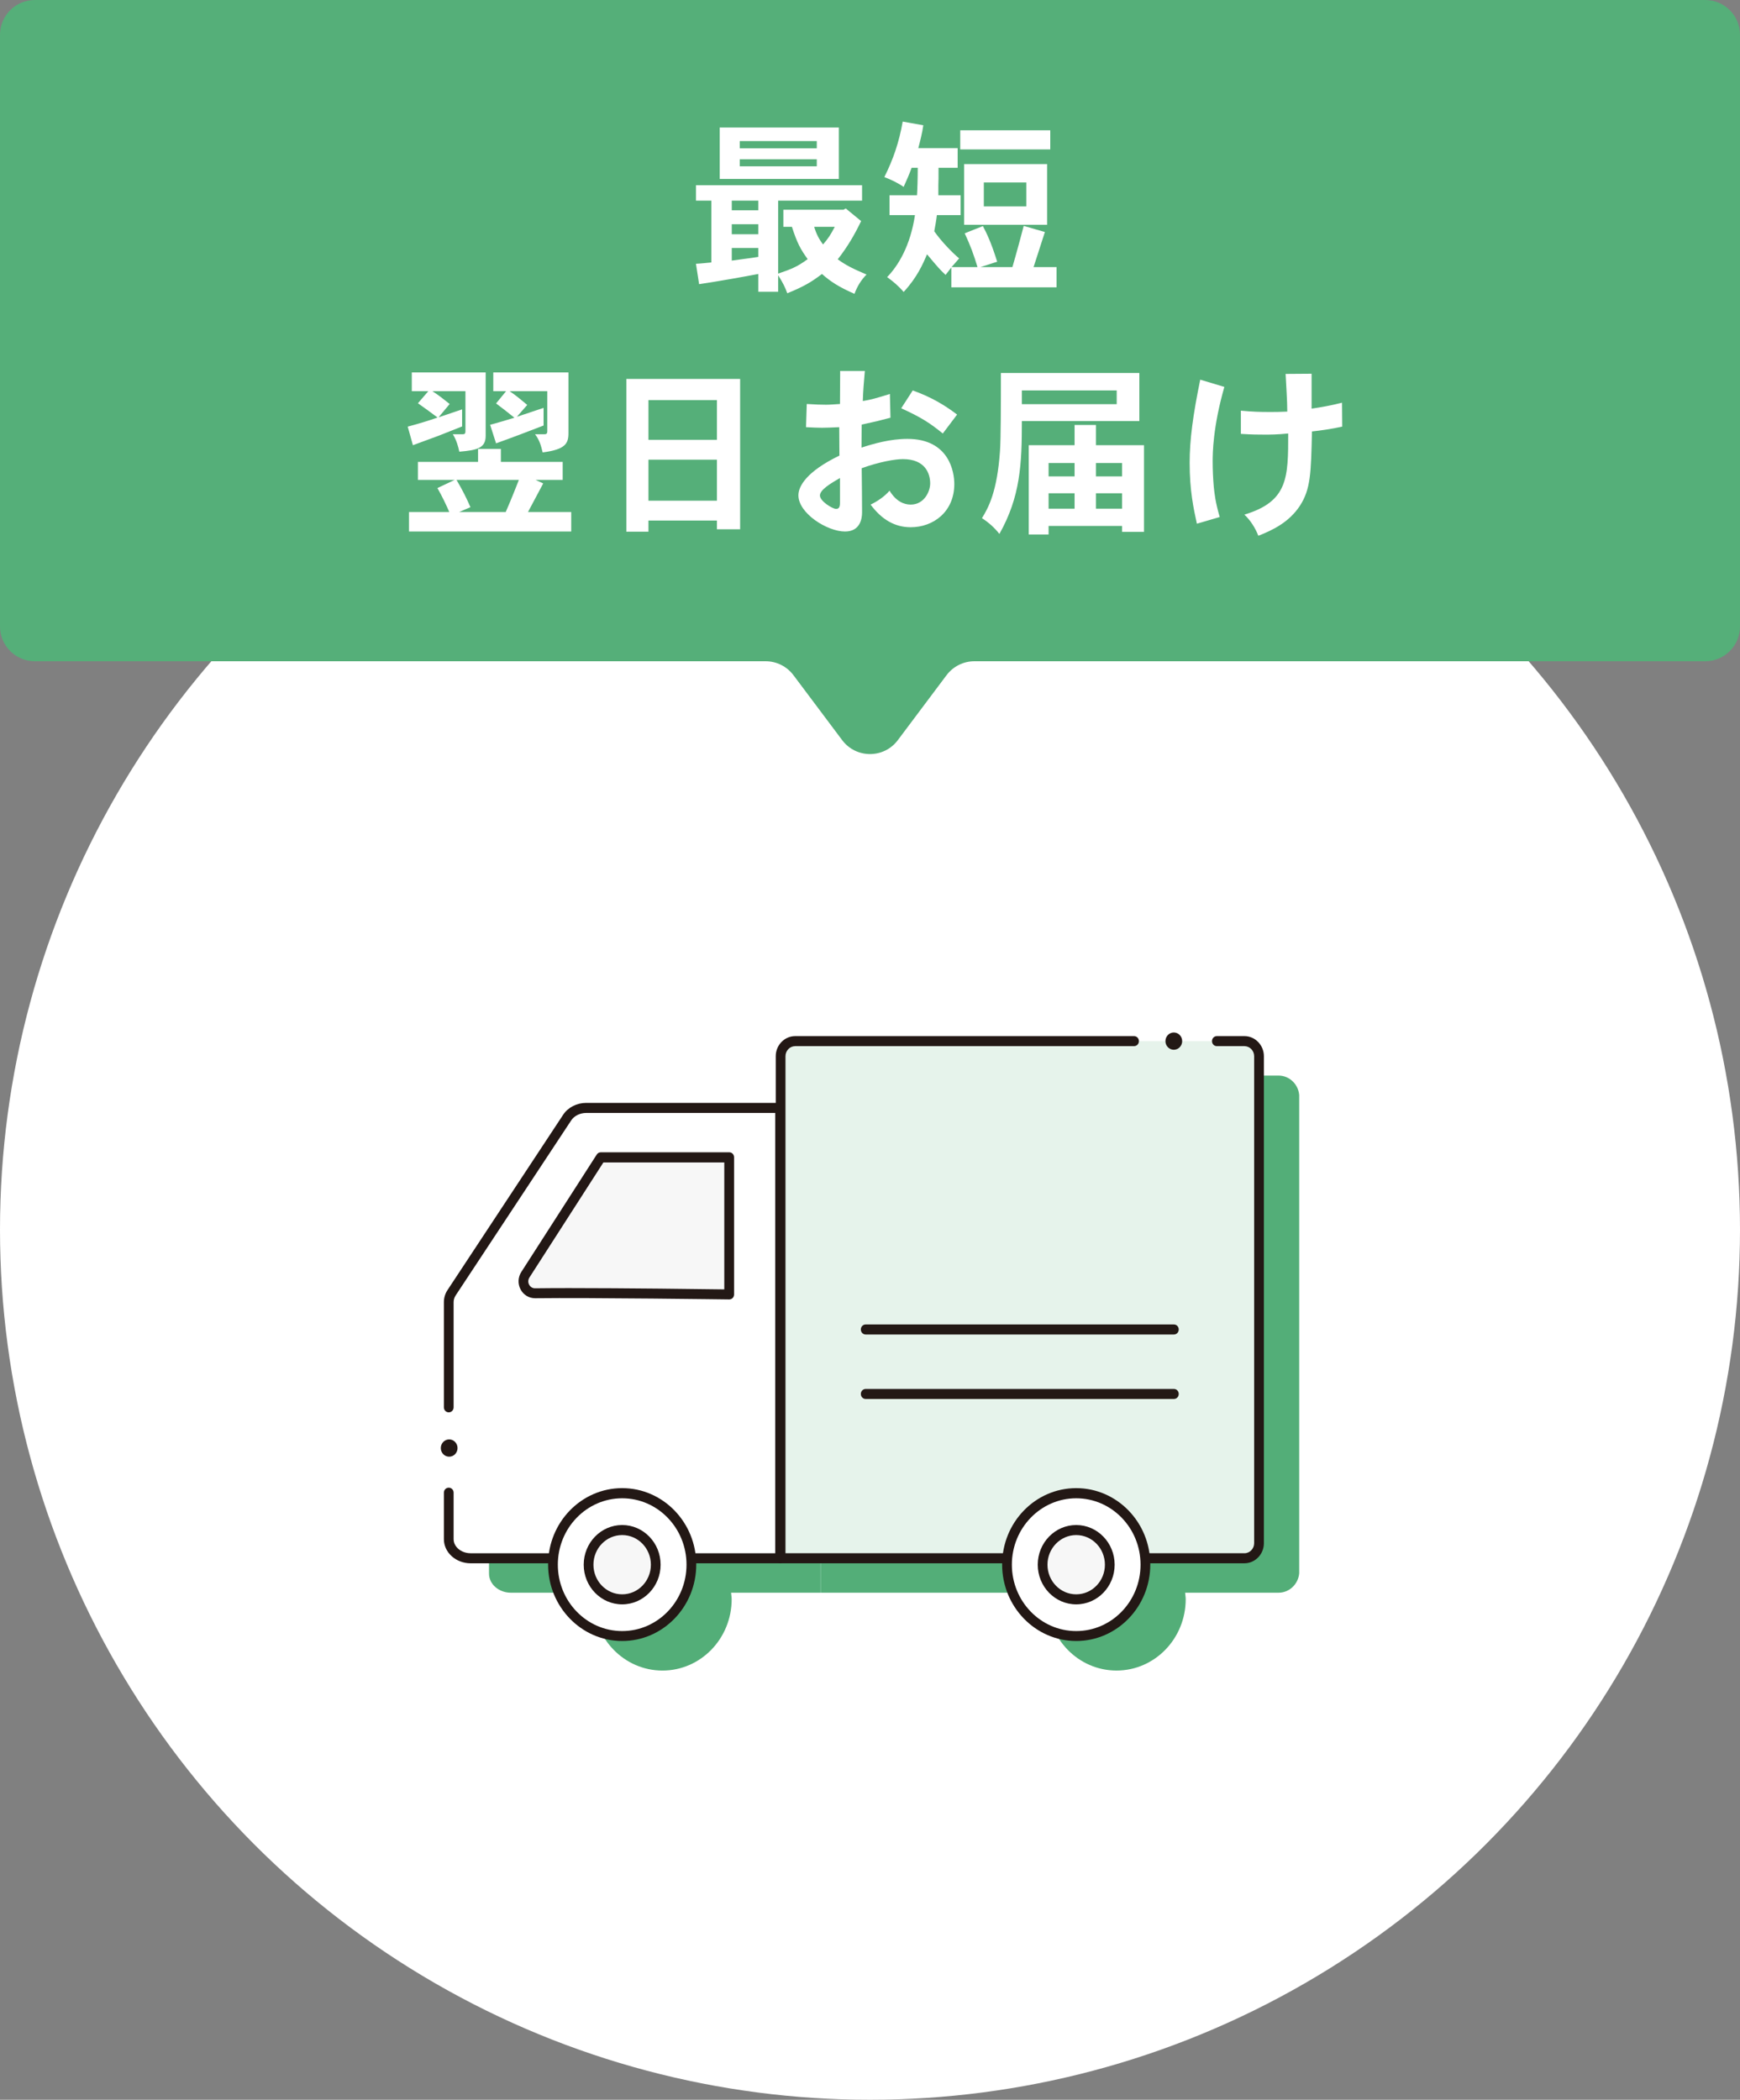
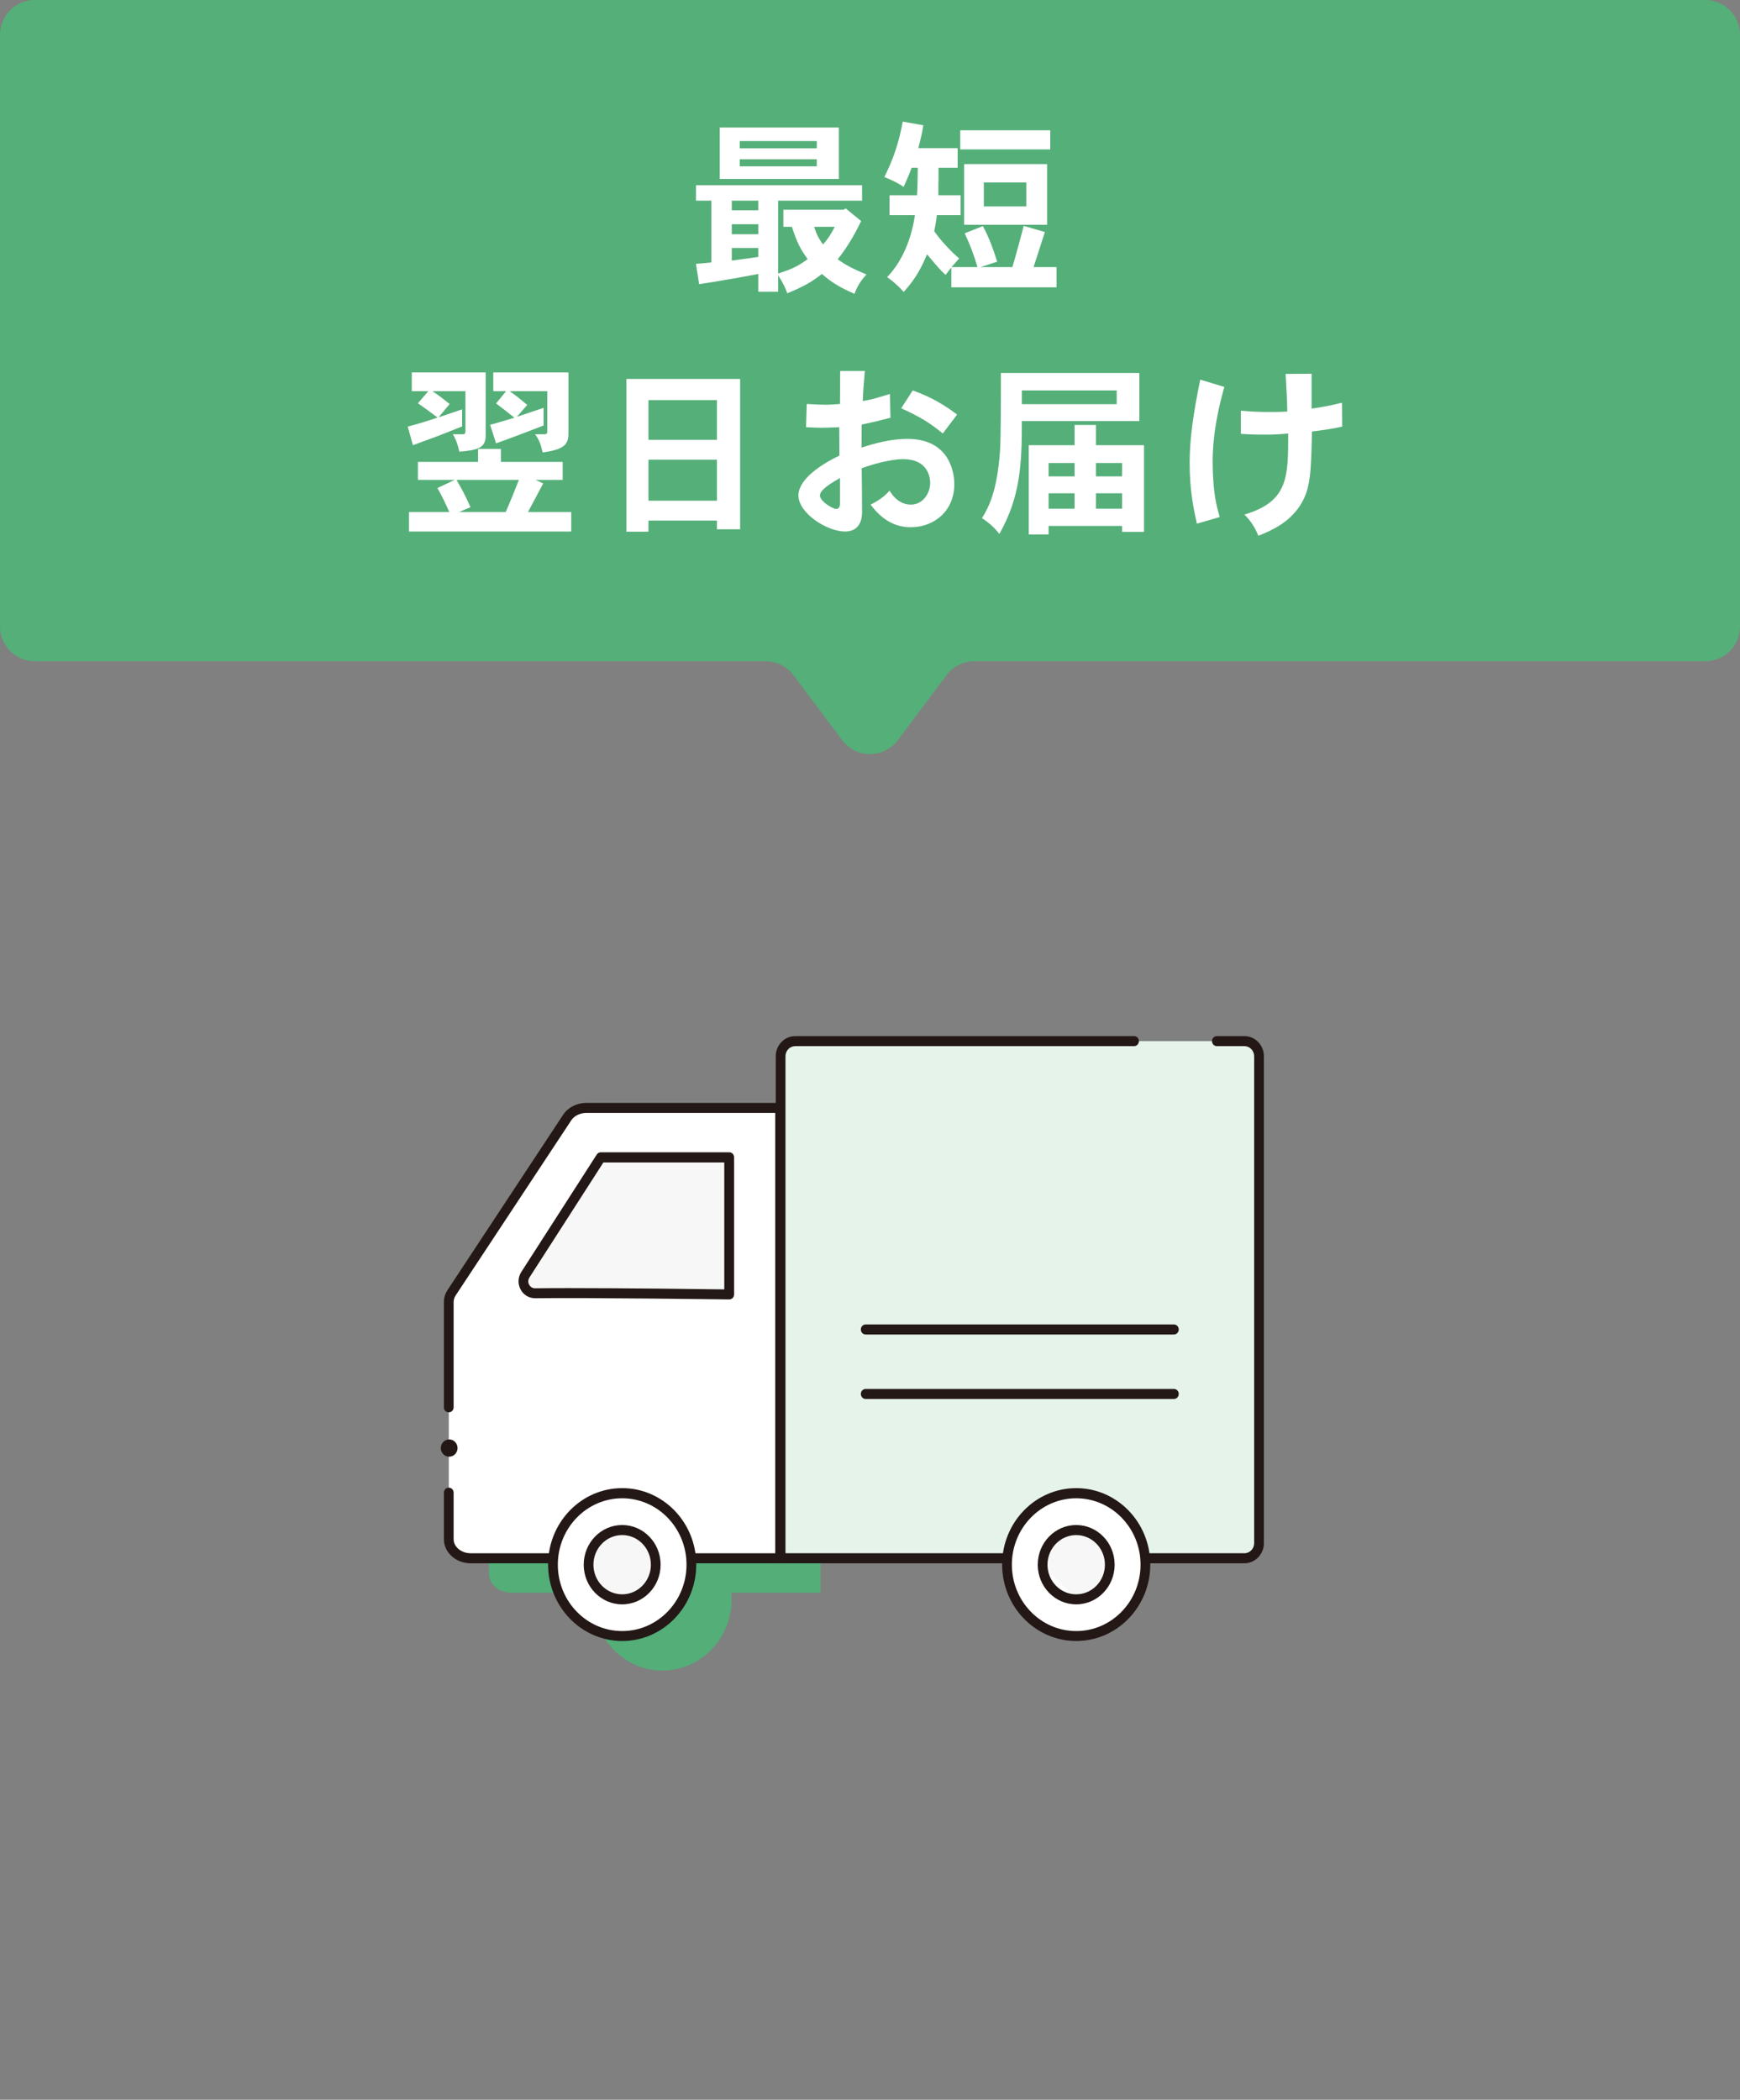
<svg xmlns="http://www.w3.org/2000/svg" width="150" height="181" viewBox="0 0 150 181" fill="none">
  <rect x="0" y="0" width="150" height="181" fill="#808080" stroke="none" />
-   <circle cx="75" cy="106" r="75" fill="white" />
  <g clip-path="url(#clip0_30004_2714)">
-     <path d="M110.213 92.715H72.537C71.555 92.715 70.75 93.537 70.75 94.559V137.291H90.335C90.318 137.473 90.284 137.655 90.284 137.845C90.284 141.248 92.953 144.001 96.25 144.001C99.548 144.001 102.216 141.248 102.216 137.845C102.216 137.655 102.174 137.473 102.166 137.291H110.221C111.203 137.291 112.008 136.469 112.008 135.447V94.559C112.008 93.546 111.211 92.715 110.221 92.715H110.213Z" fill="#53AE78" />
    <path d="M52.377 99.295L42.408 114.393C42.24 114.645 42.156 114.93 42.156 115.216V135.647C42.156 136.556 43.004 137.292 44.044 137.292H51.193C51.176 137.474 51.143 137.656 51.143 137.846C51.143 141.249 53.811 144.002 57.109 144.002C60.407 144.002 63.075 141.249 63.075 137.846C63.075 137.656 63.033 137.474 63.025 137.292H70.736V98.473H54.021C53.35 98.473 52.721 98.784 52.385 99.295H52.377Z" fill="#53AE78" />
    <path d="M68.555 89.746H107.28C107.976 89.746 108.539 90.326 108.539 91.045V133.024C108.539 133.743 107.976 134.323 107.28 134.323H67.297V91.045C67.297 90.326 67.859 89.746 68.555 89.746Z" fill="#E6F3EB" />
    <path d="M107.278 134.755H67.294C67.06 134.755 66.875 134.564 66.875 134.322V91.044C66.875 90.092 67.63 89.312 68.553 89.312H97.762C97.997 89.312 98.182 89.503 98.182 89.745C98.182 89.988 97.997 90.178 97.762 90.178H68.553C68.092 90.178 67.714 90.568 67.714 91.044V133.889H107.278C107.739 133.889 108.117 133.499 108.117 133.023V91.044C108.117 90.568 107.739 90.178 107.278 90.178H104.903C104.668 90.178 104.483 89.988 104.483 89.745C104.483 89.503 104.668 89.312 104.903 89.312H107.278C108.201 89.312 108.956 90.092 108.956 91.044V133.023C108.956 133.976 108.201 134.755 107.278 134.755Z" fill="#231815" />
    <path d="M67.25 134.323H40.575C39.535 134.323 38.688 133.587 38.688 132.678V112.247C38.688 111.961 38.771 111.676 38.939 111.425L48.908 96.326C49.243 95.816 49.873 95.504 50.544 95.504H67.259V134.323H67.25Z" fill="white" />
    <path d="M67.248 134.756H40.573C39.298 134.756 38.266 133.821 38.266 132.678V128.669C38.266 128.427 38.45 128.237 38.685 128.237C38.92 128.237 39.105 128.427 39.105 128.669V132.678C39.105 133.344 39.768 133.89 40.573 133.89H66.829V95.936H50.542C50.005 95.936 49.51 96.178 49.249 96.568L39.281 111.666C39.163 111.848 39.105 112.047 39.105 112.246V121.311C39.105 121.553 38.92 121.744 38.685 121.744C38.45 121.744 38.266 121.553 38.266 121.311V112.246C38.266 111.874 38.375 111.502 38.593 111.182L48.553 96.083C48.964 95.46 49.728 95.07 50.533 95.07H67.248C67.483 95.07 67.668 95.261 67.668 95.503V134.323C67.668 134.565 67.483 134.756 67.248 134.756Z" fill="#231815" />
    <path d="M53.638 141.029C56.933 141.029 59.604 138.274 59.604 134.874C59.604 131.475 56.933 128.719 53.638 128.719C50.343 128.719 47.672 131.475 47.672 134.874C47.672 138.274 50.343 141.029 53.638 141.029Z" fill="white" />
    <path d="M53.636 141.454C50.12 141.454 47.25 138.502 47.25 134.866C47.25 131.229 50.111 128.277 53.636 128.277C57.16 128.277 60.021 131.229 60.021 134.866C60.021 138.502 57.16 141.454 53.636 141.454ZM53.636 129.152C50.581 129.152 48.089 131.714 48.089 134.874C48.089 138.034 50.573 140.597 53.636 140.597C56.698 140.597 59.182 138.034 59.182 134.874C59.182 131.714 56.698 129.152 53.636 129.152Z" fill="#231815" />
    <path d="M53.637 137.864C55.236 137.864 56.532 136.527 56.532 134.877C56.532 133.228 55.236 131.891 53.637 131.891C52.038 131.891 50.742 133.228 50.742 134.877C50.742 136.527 52.038 137.864 53.637 137.864Z" fill="#F7F7F7" />
    <path d="M53.635 138.296C51.806 138.296 50.32 136.764 50.32 134.877C50.32 132.989 51.806 131.457 53.635 131.457C55.464 131.457 56.949 132.989 56.949 134.877C56.949 136.764 55.464 138.296 53.635 138.296ZM53.635 132.323C52.267 132.323 51.159 133.466 51.159 134.877C51.159 136.288 52.267 137.431 53.635 137.431C55.002 137.431 56.11 136.288 56.11 134.877C56.11 133.466 55.002 132.323 53.635 132.323Z" fill="#231815" />
    <path d="M92.778 141.029C96.073 141.029 98.745 138.274 98.745 134.874C98.745 131.475 96.073 128.719 92.778 128.719C89.484 128.719 86.812 131.475 86.812 134.874C86.812 138.274 89.484 141.029 92.778 141.029Z" fill="white" />
    <path d="M92.776 141.454C89.26 141.454 86.391 138.502 86.391 134.866C86.391 131.229 89.252 128.277 92.776 128.277C96.3 128.277 99.162 131.229 99.162 134.866C99.162 138.502 96.3 141.454 92.776 141.454ZM92.776 129.152C89.722 129.152 87.23 131.714 87.23 134.874C87.23 138.034 89.713 140.597 92.776 140.597C95.839 140.597 98.323 138.034 98.323 134.874C98.323 131.714 95.839 129.152 92.776 129.152Z" fill="#231815" />
    <path d="M45.285 109.882L51.788 99.762H62.856V111.579C62.856 111.579 50.899 111.406 46.133 111.475C45.336 111.484 44.849 110.566 45.294 109.882H45.285Z" fill="#F7F7F7" />
    <path d="M62.849 112.011C62.731 112.011 50.842 111.847 46.134 111.907C45.597 111.907 45.127 111.622 44.876 111.145C44.624 110.669 44.649 110.089 44.943 109.639L51.446 99.519C51.521 99.397 51.656 99.328 51.798 99.328H62.866C63.101 99.328 63.285 99.519 63.285 99.761V111.578C63.285 111.691 63.243 111.803 63.16 111.89C63.084 111.968 62.975 112.011 62.866 112.011H62.849ZM49.021 111.033C53.795 111.033 60.667 111.119 62.438 111.145V100.203H52.016L45.639 110.124C45.522 110.314 45.505 110.539 45.614 110.738C45.715 110.929 45.899 111.05 46.117 111.05C46.915 111.041 47.905 111.033 49.012 111.033H49.021Z" fill="#231815" />
-     <path d="M92.778 137.864C94.376 137.864 95.673 136.527 95.673 134.877C95.673 133.228 94.376 131.891 92.778 131.891C91.179 131.891 89.883 133.228 89.883 134.877C89.883 136.527 91.179 137.864 92.778 137.864Z" fill="#F7F7F7" />
+     <path d="M92.778 137.864C94.376 137.864 95.673 136.527 95.673 134.877C95.673 133.228 94.376 131.891 92.778 131.891C91.179 131.891 89.883 133.228 89.883 134.877Z" fill="#F7F7F7" />
    <path d="M92.775 138.296C90.946 138.296 89.461 136.764 89.461 134.877C89.461 132.989 90.946 131.457 92.775 131.457C94.605 131.457 96.09 132.989 96.09 134.877C96.09 136.764 94.605 138.296 92.775 138.296ZM92.775 132.323C91.416 132.323 90.3 133.466 90.3 134.877C90.3 136.288 91.408 137.431 92.775 137.431C94.143 137.431 95.251 136.288 95.251 134.877C95.251 133.466 94.143 132.323 92.775 132.323Z" fill="#231815" />
-     <path d="M101.19 90.489C101.589 90.489 101.912 90.156 101.912 89.745C101.912 89.333 101.589 89 101.19 89C100.792 89 100.469 89.333 100.469 89.745C100.469 90.156 100.792 90.489 101.19 90.489Z" fill="#231815" />
    <path d="M101.196 115.034H74.63C74.395 115.034 74.211 114.843 74.211 114.601C74.211 114.358 74.395 114.168 74.63 114.168H101.196C101.431 114.168 101.616 114.358 101.616 114.601C101.616 114.843 101.431 115.034 101.196 115.034Z" fill="#231815" />
    <path d="M101.196 120.592H74.63C74.395 120.592 74.211 120.402 74.211 120.159C74.211 119.917 74.395 119.727 74.63 119.727H101.196C101.431 119.727 101.616 119.917 101.616 120.159C101.616 120.402 101.431 120.592 101.196 120.592Z" fill="#231815" />
    <path d="M38.722 125.567C39.12 125.567 39.443 125.234 39.443 124.823C39.443 124.411 39.12 124.078 38.722 124.078C38.323 124.078 38 124.411 38 124.823C38 125.234 38.323 125.567 38.722 125.567Z" fill="#231815" />
  </g>
  <path d="M0 3C0 1.343 1.343 0 3 0H147C148.657 0 150 1.343 150 3V54C150 55.657 148.657 57 147 57H84C83.056 57 82.167 57.445 81.6 58.2L77.4 63.8C76.2 65.4 73.8 65.4 72.6 63.8L68.4 58.2C67.833 57.445 66.944 57 66 57H3C1.343 57 0 55.657 0 54V3Z" fill="#55AF79" />
  <path d="M72.908 17.968L74.236 19.056C73.66 20.256 73.068 21.264 72.22 22.352C72.924 22.864 73.5 23.152 74.7 23.664C74.22 24.16 73.916 24.656 73.66 25.328C72.348 24.752 71.612 24.288 70.86 23.616C69.964 24.304 69.26 24.72 67.868 25.28C67.692 24.784 67.516 24.416 67.084 23.728V25.152H65.372V23.616C64.3 23.824 62.076 24.224 60.268 24.496L59.996 22.736C60.476 22.72 60.908 22.656 61.324 22.624V17.296H59.996V15.968H74.316V17.296H67.084V23.584C68.156 23.216 68.7 23.024 69.628 22.336C69.02 21.504 68.716 20.944 68.268 19.552H67.532V18.08H72.716L72.908 17.968ZM65.372 19.328H63.084V20.192H65.372V19.328ZM65.372 17.296H63.084V18.128H65.372V17.296ZM65.372 21.376H63.084V22.464C63.82 22.352 64.604 22.272 65.372 22.144V21.376ZM71.964 19.552H70.188C70.364 20.144 70.604 20.624 70.956 21.072C71.452 20.48 71.58 20.272 71.964 19.552ZM70.412 12.16H63.772V12.784H70.412V12.16ZM70.412 13.728H63.772V14.336H70.412V13.728ZM62.044 10.992H72.316V15.424H62.044V10.992ZM82.012 24.768V23.056L81.516 23.696C81.02 23.232 80.908 23.104 79.916 21.92C79.564 22.752 79.068 23.904 77.9 25.168C77.468 24.656 76.972 24.24 76.476 23.888C77.436 22.896 78.476 21.2 78.876 18.544H76.684V16.832H79.052C79.084 16.368 79.116 15.344 79.116 14.464H78.588C78.412 14.96 78.14 15.584 77.9 16.112C77.404 15.76 76.78 15.472 76.236 15.264C77.004 13.728 77.5 12.288 77.82 10.48L79.596 10.8C79.5 11.472 79.324 12.16 79.164 12.768H82.556V14.464H80.908C80.908 15.328 80.908 15.632 80.892 15.952V16.832H82.812V18.544H80.764C80.716 18.976 80.62 19.504 80.54 19.936C81.148 20.816 82.156 21.84 82.684 22.272C82.476 22.512 82.252 22.784 82.028 23.024H84.268C83.948 21.968 83.66 21.168 83.164 20.112L84.732 19.488C85.036 20.064 85.436 20.864 85.964 22.56L84.524 23.024H87.276C87.548 22.112 88.188 19.744 88.252 19.472L90.076 20C89.916 20.48 89.244 22.608 89.1 23.024H91.084V24.768H82.012ZM83.116 14.144H90.268V19.376H83.116V14.144ZM82.78 11.232H90.54V12.88H82.78V11.232ZM88.476 15.728H84.812V17.792H88.476V15.728ZM37.708 42.072L39.196 41.368H36.028V39.816H41.212V38.696H43.18V39.816H48.508V41.368H46.172L46.828 41.672C46.444 42.376 45.868 43.496 45.516 44.136H49.244V45.816H35.26V44.136H38.732C38.46 43.512 38.124 42.792 37.708 42.072ZM47.18 33.72H43.932C44.444 34.056 44.876 34.424 45.452 34.904L44.556 35.928L46.86 35.16V36.68C45.804 37.096 43.804 37.848 42.764 38.216L42.252 36.616C42.588 36.536 44.044 36.104 44.348 36.008C43.74 35.512 43.228 35.128 42.764 34.776L43.628 33.72H42.524V32.104H49.004V37.336C49.004 38.232 48.748 38.744 46.78 39C46.636 38.376 46.492 37.912 46.124 37.432H46.94C47.132 37.432 47.18 37.336 47.18 37.192V33.72ZM40.124 33.72H37.276C37.804 34.056 38.284 34.44 38.764 34.824L37.804 35.976L39.836 35.288V36.76C38.812 37.16 38.3 37.368 37.772 37.576C37.212 37.784 36.668 37.976 35.596 38.376L35.148 36.776C36.172 36.504 36.988 36.248 37.724 35.992C37.036 35.48 36.556 35.128 36.028 34.76L36.924 33.72H35.5V32.104H41.868V37.576C41.868 38.632 41.116 38.808 39.596 38.936C39.5 38.472 39.34 37.912 39.036 37.432H39.9C40.06 37.432 40.124 37.368 40.124 37.192V33.72ZM44.732 41.368H39.356C39.9 42.296 40.236 42.984 40.556 43.72L39.58 44.136H43.596C43.836 43.576 43.996 43.24 44.732 41.368ZM61.804 34.488H55.9V37.912H61.804V34.488ZM61.804 39.624H55.9V43.16H61.804V39.624ZM53.996 32.664H63.804V45.624H61.804V44.872H55.9V45.832H53.996V32.664ZM72.412 43.384V41.208C71.564 41.688 70.684 42.232 70.684 42.712C70.684 43.208 71.772 43.864 72.06 43.864C72.188 43.864 72.412 43.864 72.412 43.384ZM72.428 31.976H74.556C74.46 33.128 74.412 33.576 74.38 34.568C75.164 34.44 75.516 34.328 76.716 33.96L76.764 36.008C75.676 36.296 75.532 36.328 74.284 36.6C74.284 37.208 74.268 37.976 74.268 38.584C75.292 38.248 76.748 37.832 78.22 37.832C81.836 37.832 82.268 40.696 82.268 41.72C82.268 44.104 80.476 45.448 78.508 45.448C77.148 45.448 76.012 44.792 75.052 43.496C75.628 43.224 76.268 42.792 76.684 42.296C77.26 43.24 77.948 43.496 78.508 43.496C79.676 43.496 80.188 42.36 80.188 41.672C80.188 40.872 79.804 39.576 77.836 39.576C77.18 39.576 75.836 39.8 74.284 40.36C74.3 41.56 74.316 43.272 74.316 44.168C74.316 44.76 74.124 45.816 72.844 45.816C71.308 45.816 68.828 44.248 68.828 42.696C68.828 41.944 69.484 40.664 72.364 39.272C72.364 38.664 72.348 37.608 72.348 36.824C71.58 36.856 71.228 36.872 70.86 36.872C70.508 36.872 70.14 36.856 69.484 36.824L69.548 34.824C70.396 34.872 70.684 34.888 71.212 34.888C71.548 34.888 71.916 34.856 72.412 34.824C72.412 34.392 72.428 32.392 72.428 31.976ZM82.508 35.736L81.276 37.368C80.156 36.456 79.436 35.992 77.692 35.192L78.684 33.656C80.268 34.216 81.484 34.952 82.508 35.736ZM92.636 36.632H94.476V38.376H98.62V45.848H96.732V45.336H90.396V46.072H88.684V38.376H92.636V36.632ZM92.636 39.912H90.396V41.064H92.636V39.912ZM96.732 39.912H94.476V41.064H96.732V39.912ZM96.732 42.52H94.476V43.848H96.732V42.52ZM92.636 42.52H90.396V43.848H92.636V42.52ZM96.268 33.656H88.092V34.84H96.268V33.656ZM86.284 32.152H98.22V36.296H88.092C88.092 40.024 87.964 42.808 86.156 46.024C85.74 45.496 85.244 45.048 84.652 44.664C85.228 43.736 85.964 42.344 86.204 38.904C86.284 37.864 86.284 34.728 86.284 32.152ZM103.468 32.728L105.548 33.352C104.556 36.808 104.54 39.096 104.54 39.768C104.54 40.504 104.572 41.224 104.636 41.96C104.7 42.552 104.764 43.256 105.148 44.568L103.18 45.144C102.892 43.832 102.556 42.28 102.556 39.896C102.556 37.896 102.844 35.768 103.468 32.728ZM110.828 32.232L113.068 32.216V35.224C113.868 35.112 114.828 34.936 115.692 34.712L115.708 36.776C114.828 36.968 113.868 37.112 113.1 37.192C113.02 40.808 112.988 42.184 112.044 43.624C111.116 45.016 109.74 45.688 108.476 46.184C108.22 45.512 107.788 44.84 107.276 44.36C111.052 43.224 111.052 41.16 111.052 37.368C110.06 37.464 109.516 37.464 109.004 37.464C108.476 37.464 107.964 37.464 106.972 37.4V35.4C108.028 35.496 108.588 35.512 109.484 35.512C109.884 35.512 110.316 35.512 110.972 35.48C110.972 34.504 110.876 33.256 110.828 32.232Z" fill="white" />
  <defs>
    <clipPath id="clip0_30004_2714">
      <rect width="74" height="55" fill="white" transform="translate(38 89)" />
    </clipPath>
  </defs>
</svg>